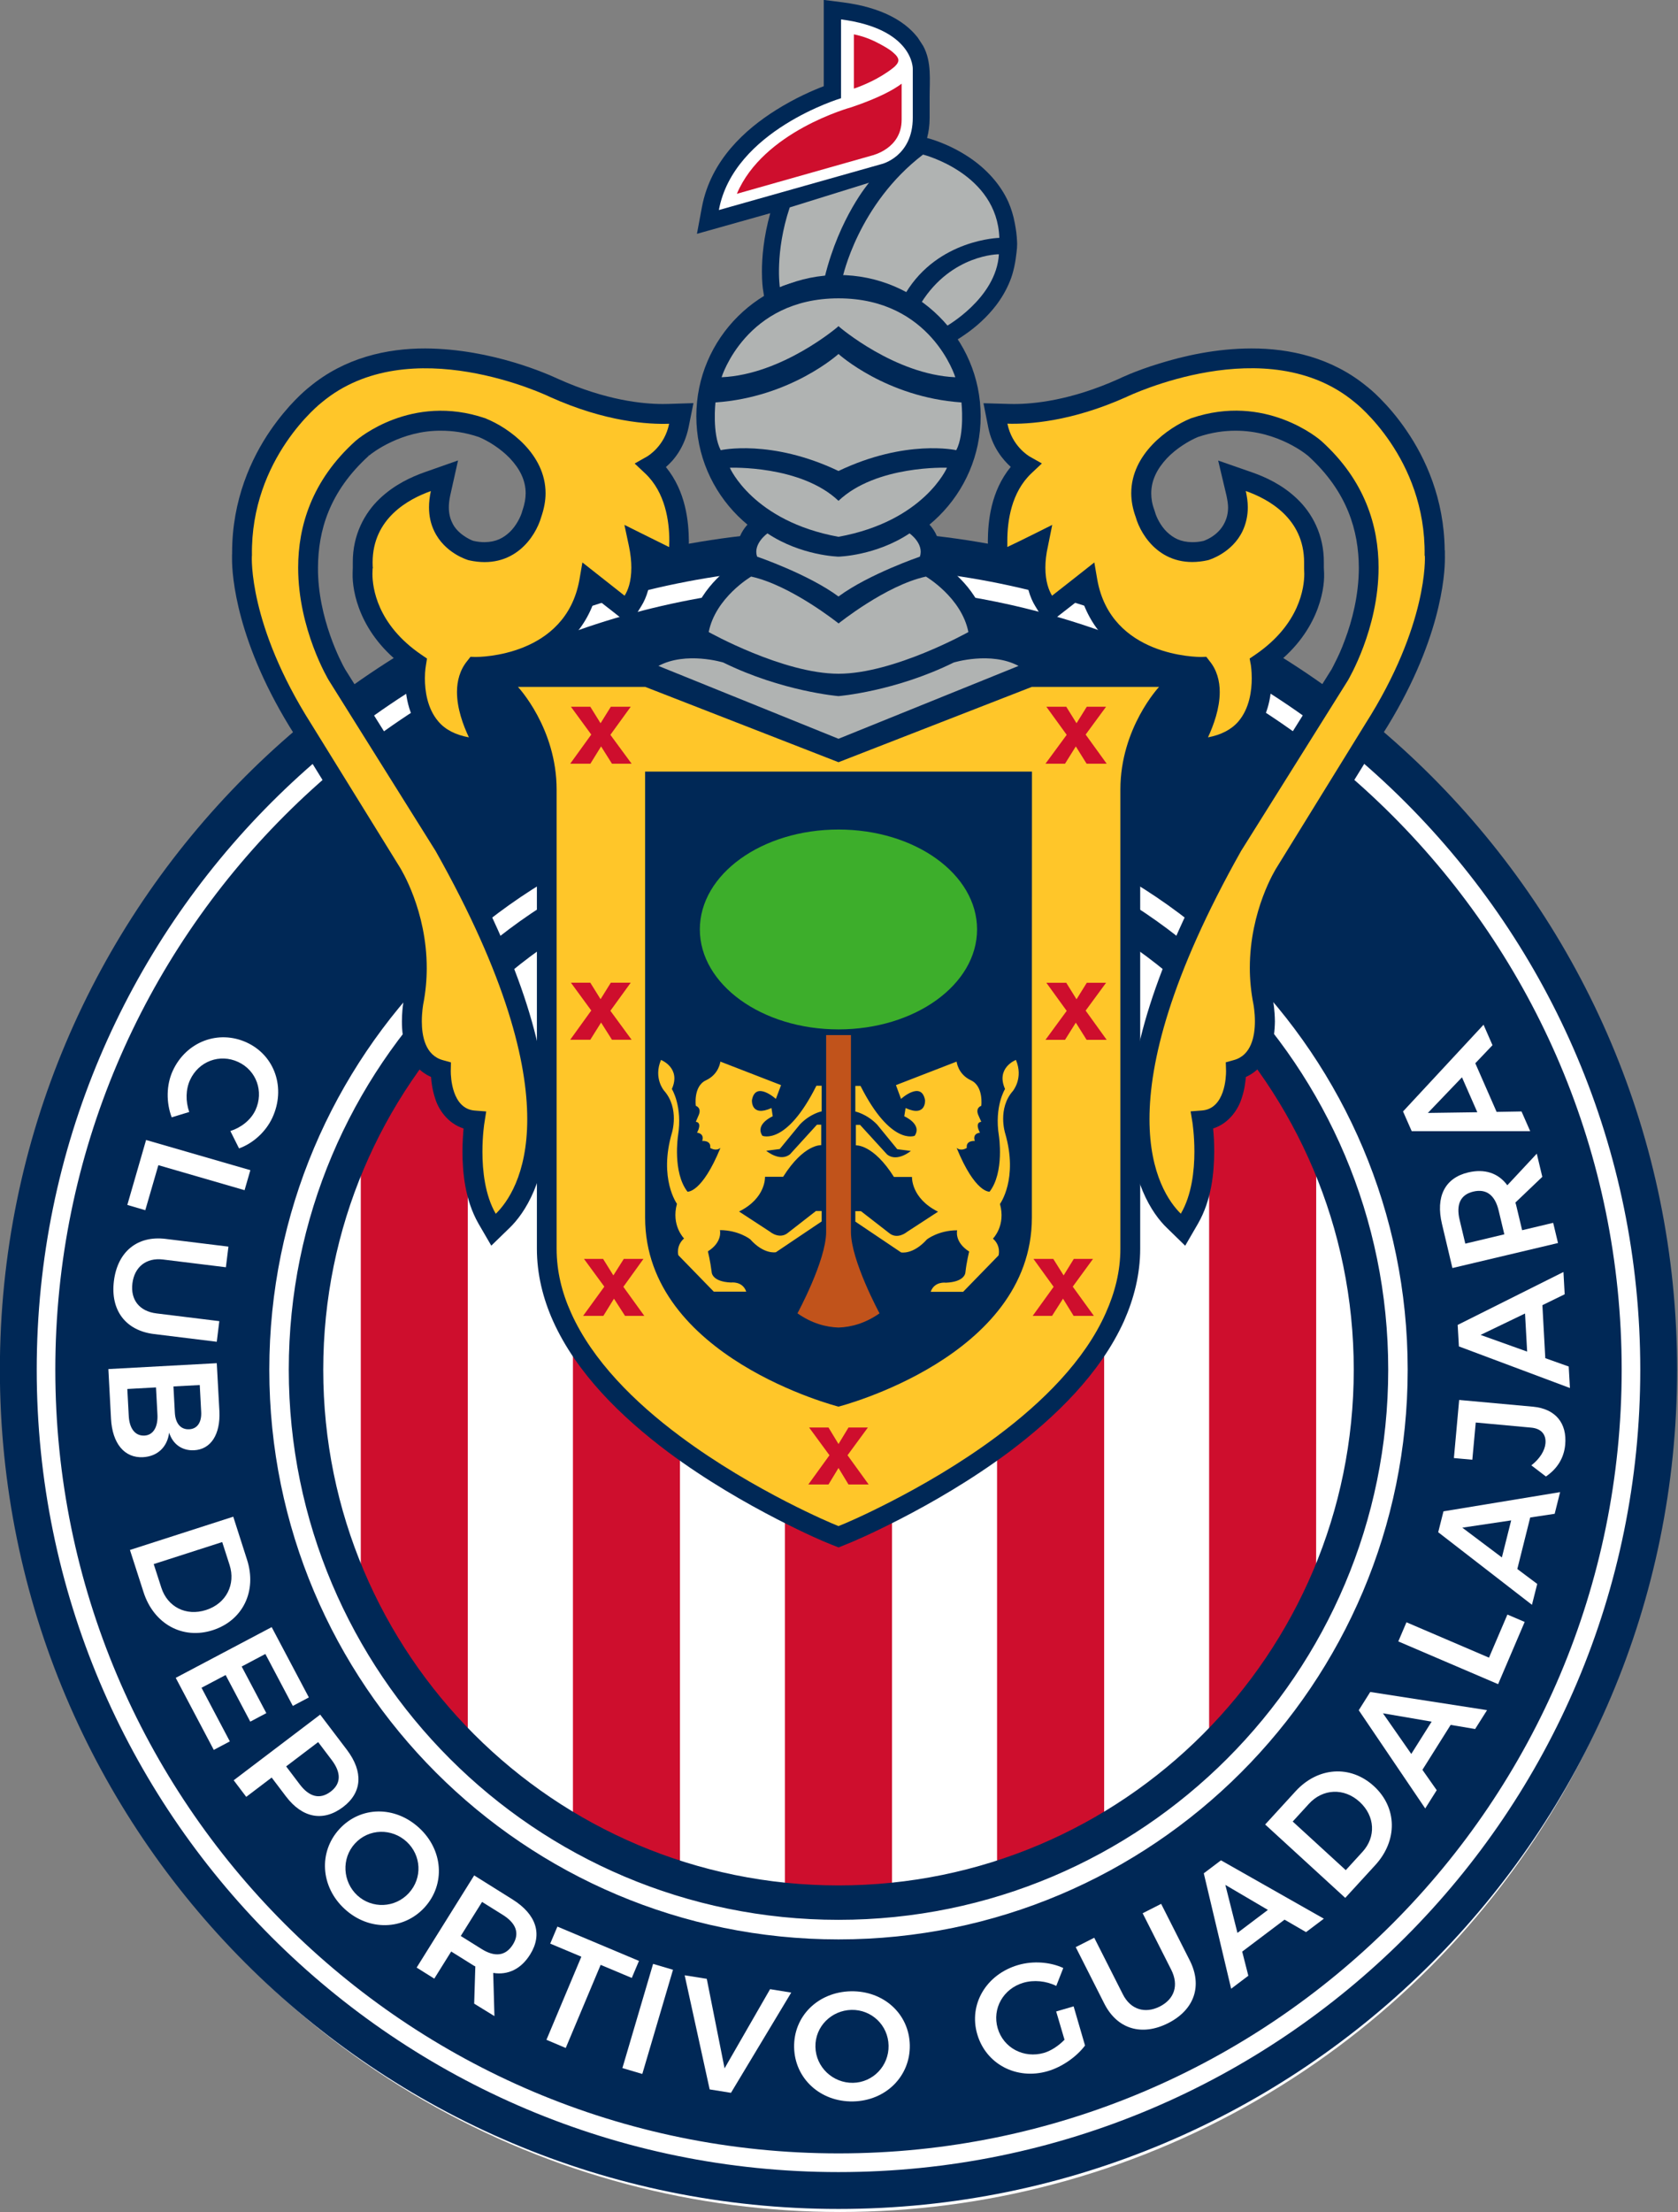
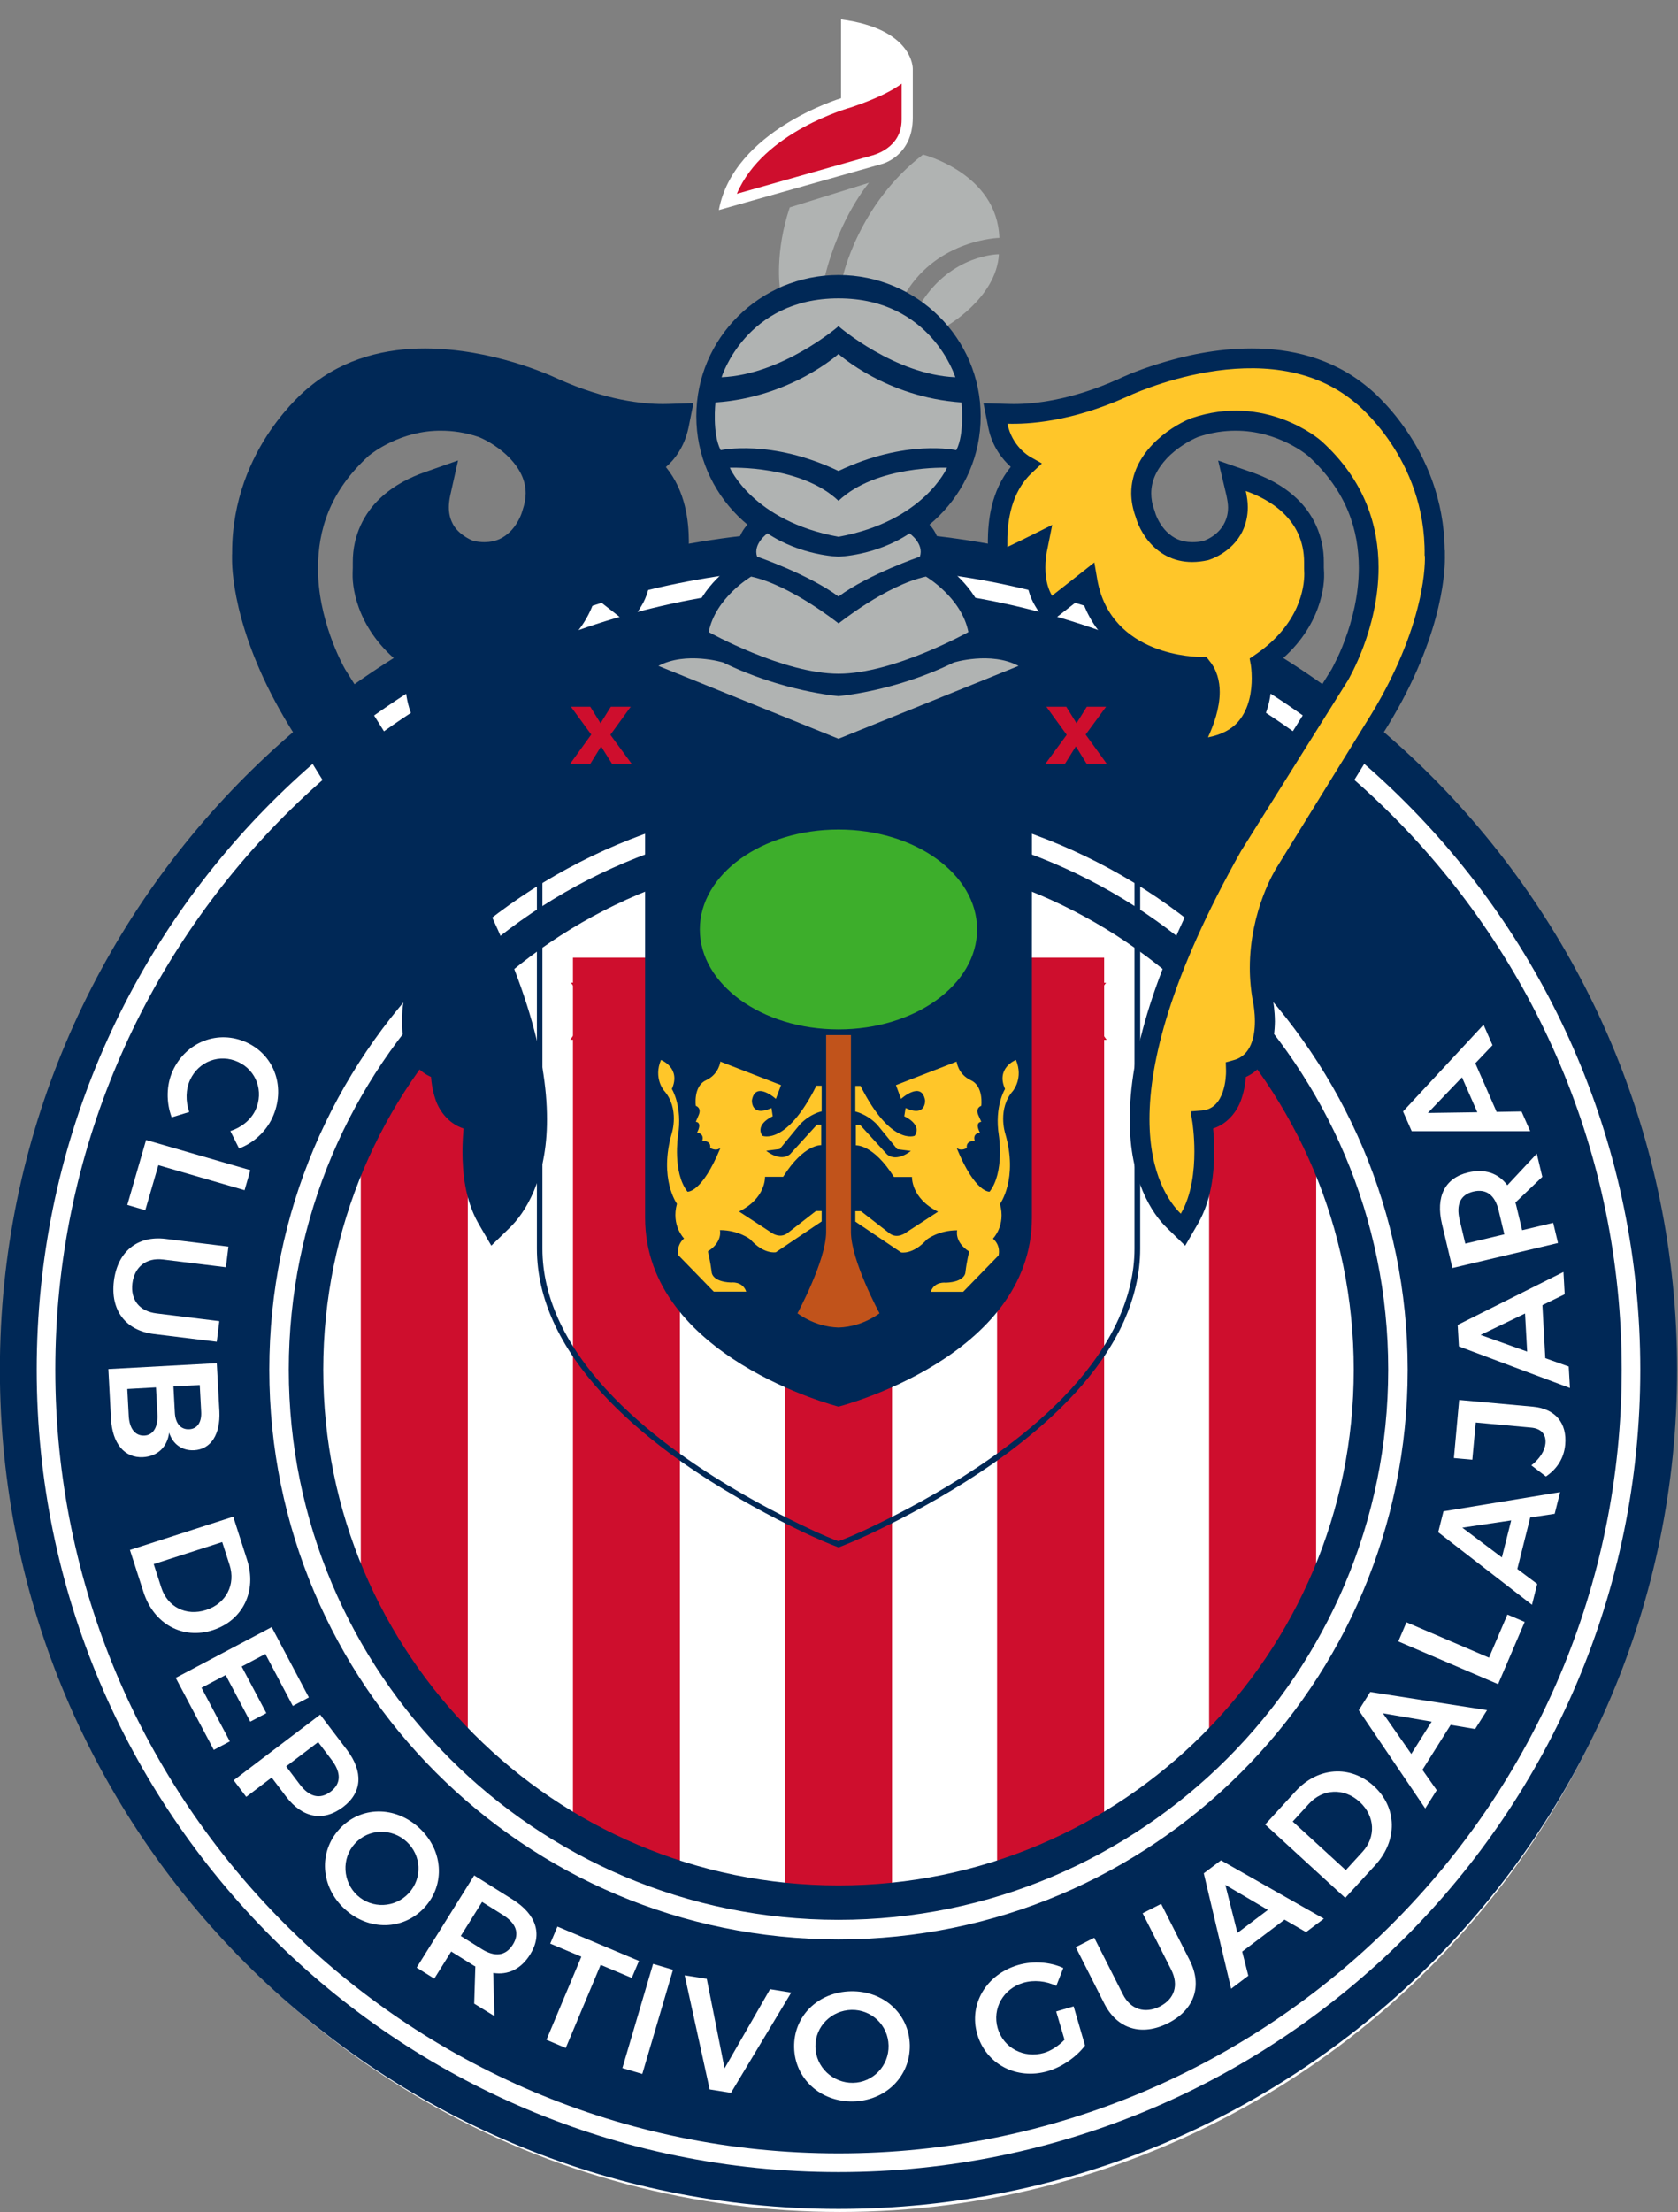
<svg xmlns="http://www.w3.org/2000/svg" xmlns:ns1="http://sodipodi.sourceforge.net/DTD/sodipodi-0.dtd" xmlns:ns2="http://www.inkscape.org/namespaces/inkscape" version="1.1" id="Layer_1" x="0px" y="0px" viewBox="0 0 189.798 250" xml:space="preserve" ns1:docname="21_Logo_Chivas.svg" ns2:version="1.3.2 (091e20e, 2023-11-25, custom)" width="189.798" height="250" ns2:export-filename="21_Logo_Chivas.png" ns2:export-xdpi="1658.88" ns2:export-ydpi="1658.88">
  <rect x="0" y="0" width="189.798" height="250" fill="#808080" stroke="none" />
  <defs id="defs58" />
  <ns1:namedview id="namedview58" pagecolor="#ffffff" bordercolor="#000000" borderopacity="0.25" ns2:showpageshadow="2" ns2:pageopacity="0.0" ns2:pagecheckerboard="0" ns2:deskcolor="#d1d1d1" ns2:zoom="1.9823373" ns2:cx="50.949957" ns2:cy="159.15556" ns2:window-width="1920" ns2:window-height="1009" ns2:window-x="1912" ns2:window-y="398" ns2:window-maximized="1" ns2:current-layer="g30" />
  <style type="text/css" id="style1">
	.st0{fill:#FFFFFF;}
	.st1{fill:#002856;}
	.st2{fill:#B0B3B2;}
	.st3{fill:#CE0E2D;}
	.st4{fill:#FFC629;}
	.st5{fill:#3DAE2B;}
	.st6{fill:#C1531B;}
</style>
  <g id="g58" transform="translate(-29.38,-19.52)">
    <g id="g33">
      <g id="g32">
        <g id="g31">
          <g id="g30">
            <circle style="fill:#ffffff;stroke:none;stroke-width:3.77" id="path58" cx="124.416" cy="175.236" r="94.284" />
            <g id="g29" transform="matrix(0.992,0,0,0.992,0.222,0.147)">
              <g id="g28">
                <g id="g27">
                  <g id="g26">
-                     <path class="st1" d="m 145.36,47.04 c -0.03,-0.73 -0.13,-1.44 -0.27,-2.14 -0.15,-0.82 -0.4,-1.62 -0.73,-2.38 -0.94,-2.06 -2.53,-3.75 -4.38,-5.01 -2.44,-1.65 -4.76,-2.23 -4.88,-2.26 0.18,-0.68 0.29,-1.43 0.29,-2.27 0,-0.77 0,-1.56 0,-2.34 0,-1.99 0.25,-4.06 -0.73,-5.87 l -0.59,-0.91 c -0.06,-0.08 -0.11,-0.16 -0.19,-0.24 -1.41,-1.71 -3.99,-3.25 -8.36,-3.82 l -2.2,-0.28 v 9.83 c -1.27,0.48 -3.28,1.36 -5.42,2.7 -3.48,2.18 -7.45,5.69 -8.47,11.06 l -0.57,3.06 8.36,-2.35 c -0.77,2.74 -0.95,5.08 -0.95,6.65 0,1.25 0.11,2 0.13,2.09 l 0.39,2.52 2.33,-1.05 c 0.48,-0.23 1.73,-0.56 2.72,-0.73 0.51,-0.1 0.98,-0.17 1.31,-0.22 0.18,-0.03 0.31,-0.04 0.4,-0.06 0.05,0 0.08,-0.01 0.1,-0.02 l 0.36,-0.03 1.25,0.15 c 1.84,0.2 3.53,0.6 4.77,0.96 0.61,0.18 1.08,0.34 1.42,0.46 0.31,0.1 0.37,0.15 0.52,0.19 0.02,0.01 0.03,0.01 0.05,0.02 l 0.34,0.14 0.91,0.71 0.07,0.05 c 0.11,0.09 0.38,0.31 0.73,0.63 0.49,0.45 1.12,1.06 1.64,1.7 l 1.02,1.27 1.51,-0.83 c 0,0 0.04,-0.07 0.07,-0.07 0.05,-0.03 0.11,-0.06 0.19,-0.1 0.27,-0.17 0.55,-0.34 0.81,-0.53 1.38,-0.93 2.63,-2.07 3.65,-3.39 0.64,-0.84 1.18,-1.76 1.58,-2.75 0.22,-0.52 0.37,-1.07 0.5,-1.64 0.06,-0.29 0.12,-0.59 0.16,-0.88 0.04,-0.26 0.07,-0.51 0.1,-0.77 0.04,-0.32 0.07,-0.63 0.07,-0.97 -0.01,-0.12 -0.01,-0.2 -0.01,-0.28 z" id="path3" />
                    <g id="g7">
                      <path class="st2" d="m 118.31,52.25 c 1.63,-0.74 5.13,-1.19 5.13,-1.19 1.68,-6.81 5.04,-10.71 5.04,-10.71 l -9.04,2.81 c -1.72,5.14 -1.13,9.09 -1.13,9.09 z" id="path4" />
                      <path class="st2" d="m 125.46,51.18 c 3.98,0.42 7.21,1.72 7.21,1.72 3.71,-6.12 10.67,-6.27 10.67,-6.27 -0.25,-7.36 -8.7,-9.49 -8.7,-9.49 -7.44,5.69 -9.18,14.04 -9.18,14.04 z" id="path5" />
                      <path class="st2" d="m 134.43,54.03 c 0,0 1.56,1.18 2.78,2.72 0,0 5.78,-3.2 6.08,-8.25 0.01,-0.01 -5.38,-0.01 -8.86,5.53 z" id="path6" />
                      <path class="st0" d="m 133.47,32.94 v -5.58 c 0,0 0.1,-4.54 -8.18,-5.62 v 8.98 c 0,0 -12.26,3.66 -13.93,12.74 l 18.56,-5.24 c -0.01,0.01 3.55,-0.85 3.55,-5.28 z" id="path7" />
                    </g>
                    <g id="g9">
                      <path class="st1" d="m 138.72,66.82 c 0,7.58 -6.14,13.72 -13.72,13.72 -7.58,0 -13.72,-6.14 -13.72,-13.72 0,-7.58 6.15,-13.73 13.72,-13.73 7.58,0 13.72,6.15 13.72,13.73 z" id="path8" />
                      <path class="st1" d="m 108.79,66.95 c 0,-8.89 7.25,-16.08 16.21,-16.09 v 0 c 8.95,0.01 16.21,7.2 16.21,16.09 v 0 c 0,8.88 -7.27,16.08 -16.21,16.08 v 0 c -8.96,0 -16.21,-7.2 -16.21,-16.08 z m 4.57,0 c 0.01,6.36 5.21,11.52 11.64,11.54 v 0 c 6.43,-0.01 11.62,-5.17 11.63,-11.54 v 0 C 136.61,60.57 131.43,55.42 125,55.41 v 0 c -6.43,0.02 -11.63,5.17 -11.64,11.54 z" id="path9" />
                    </g>
                    <path class="st3" d="m 70.55,150.2 -0.02,0.04 v 50.64 h 0.19 l -0.18,0.08 c 2.96,6.34 6.98,12.09 11.86,16.99 l 0.33,0.33 v -85.41 l -0.33,0.34 c -4.87,4.91 -8.9,10.64 -11.85,16.99 z m 24.17,77.26 0.09,0.06 c 3.72,2.17 7.68,3.95 11.86,5.29 l 0.25,0.08 V 128.64 h -12.2 z m 24.17,7.89 0.18,0.02 c 1.96,0.19 3.92,0.3 5.93,0.3 2,0 3.98,-0.11 5.93,-0.3 l 0.17,-0.02 V 128.64 h -12.21 z m 24.19,-2.46 0.25,-0.08 c 4.17,-1.34 8.13,-3.12 11.86,-5.29 l 0.1,-0.06 v -98.82 h -12.21 z m 36.38,-82.69 c -2.96,-6.35 -7,-12.08 -11.87,-16.98 l -0.33,-0.33 v 85.39 l 0.33,-0.32 c 4.86,-4.9 8.9,-10.65 11.87,-16.99 l 0.01,-50.72 z" id="path10" />
                    <g id="g12">
-                       <path class="st1" d="m 146.67,95.84 -0.34,0.14 -21.33,8.31 -21.68,-8.45 H 83.95 l 3.08,3.28 c 0,0 0.03,0.02 0.12,0.14 0.7,0.81 3.78,4.83 3.76,10.23 v 52.31 c 0,2.86 0.7,5.58 1.82,8.11 2.66,5.91 7.71,10.84 13.01,14.8 4.34,3.23 8.84,5.81 12.41,7.63 3.29,1.69 5.3,2.54 6.14,2.87 l 0.7,0.27 0.71,-0.27 c 0.82,-0.33 2.83,-1.18 6.12,-2.87 3.57,-1.83 8.07,-4.4 12.41,-7.63 5.3,-3.96 10.35,-8.88 13.02,-14.8 1.12,-2.52 1.81,-5.24 1.81,-8.11 v -52.31 c 0,-3.1 0.98,-5.72 1.98,-7.56 0.49,-0.92 1,-1.65 1.36,-2.13 0.18,-0.24 0.32,-0.42 0.42,-0.53 0.1,-0.11 0.14,-0.14 0.14,-0.14 l 3.07,-3.28 h -19.36 z" id="path11" />
                      <path class="st1" d="m 124.88,195.78 -0.71,-0.28 c -0.85,-0.33 -2.86,-1.19 -6.16,-2.88 v 0 c -3.57,-1.84 -8.1,-4.42 -12.45,-7.66 v 0 c -5.32,-3.99 -10.41,-8.94 -13.11,-14.93 v 0 c -1.14,-2.55 -1.84,-5.32 -1.84,-8.24 v 0 -52.29 c 0,-0.05 0,-0.08 0,-0.09 v 0 c 0.01,-5.24 -3.01,-9.18 -3.69,-9.96 v 0 c -0.1,-0.11 -0.11,-0.12 -0.12,-0.13 v 0 l -3.58,-3.81 h 20.17 l 21.61,8.42 21.22,-8.27 0.35,-0.13 0.05,-0.02 h 20.18 l -3.6,3.82 c 0,0 0,0 -0.11,0.12 v 0 c -0.09,0.11 -0.24,0.29 -0.41,0.52 v 0 c -0.36,0.48 -0.85,1.19 -1.34,2.09 v 0 c -0.96,1.8 -1.93,4.34 -1.95,7.35 v 0 l 0.01,0.02 v 52.36 c 0,2.92 -0.71,5.68 -1.84,8.24 v 0 c -2.71,5.99 -7.81,10.94 -13.12,14.93 v 0 c -4.36,3.24 -8.87,5.82 -12.45,7.66 v 0 c -3.3,1.69 -5.32,2.55 -6.16,2.88 v 0 l -0.82,0.33 z M 87.26,98.89 c 0.01,0.01 0.04,0.04 0.13,0.15 v 0 c 0.73,0.85 3.84,4.88 3.85,10.38 v 0 c 0,0.03 0,0.03 0,0.06 v 0 52.31 c 0,2.82 0.68,5.48 1.79,7.97 v 0 c 2.63,5.84 7.64,10.74 12.91,14.68 v 0 c 4.31,3.22 8.81,5.78 12.37,7.61 v 0 c 3.29,1.68 5.29,2.54 6.09,2.85 v 0 l 0.59,0.22 0.59,-0.22 c 0.82,-0.31 2.82,-1.17 6.1,-2.85 v 0 c 3.57,-1.83 8.04,-4.39 12.36,-7.61 v 0 c 5.28,-3.94 10.28,-8.83 12.91,-14.68 v 0 c 1.11,-2.49 1.8,-5.15 1.8,-7.97 v 0 -52.31 0 c 0,-0.01 0,-0.01 0,-0.01 v 0 c 0,-3.15 0.99,-5.82 2.01,-7.71 v 0 c 0.51,-0.93 1.02,-1.67 1.39,-2.16 v 0 c 0.18,-0.25 0.34,-0.44 0.44,-0.56 v 0 c 0.09,-0.11 0.14,-0.15 0.14,-0.15 v 0 l 2.56,-2.72 h -18.56 l -0.28,0.11 -21.46,8.36 -21.73,-8.46 H 84.71 Z m 59.41,-2.72 v -0.32 z" id="path12" />
                    </g>
                    <path class="st1" d="m 125,112.9 c -34.62,0 -62.68,28.06 -62.68,62.68 0,34.61 28.07,62.68 62.68,62.68 34.61,0 62.68,-28.07 62.68,-62.68 C 187.69,140.97 159.61,112.9 125,112.9 Z m 0,121.44 c -32.45,0 -58.75,-26.31 -58.75,-58.75 0,-32.44 26.3,-58.75 58.75,-58.75 32.44,0 58.75,26.31 58.75,58.75 0,32.44 -26.31,58.75 -58.75,58.75 z m 0,-154.38 c -52.81,0 -95.62,42.81 -95.62,95.63 0,52.8 42.82,95.61 95.62,95.61 52.81,0 95.62,-42.81 95.62,-95.61 0,-52.82 -42.81,-95.63 -95.62,-95.63 z M 125,267 c -50.49,0 -91.42,-40.93 -91.42,-91.42 0,-50.49 40.93,-91.42 91.42,-91.42 50.49,0 91.42,40.93 91.42,91.42 0,50.5 -40.93,91.42 -91.42,91.42 z m 0,-180.72 c -49.32,0 -89.3,39.99 -89.3,89.3 0,49.31 39.98,89.29 89.3,89.29 49.31,0 89.3,-39.97 89.3,-89.29 0,-49.32 -39.99,-89.3 -89.3,-89.3 z m 0,154.21 c -35.85,0 -64.9,-29.05 -64.9,-64.9 0,-35.85 29.05,-64.91 64.9,-64.91 35.84,0 64.9,29.06 64.9,64.91 0,35.85 -29.06,64.9 -64.9,64.9 z" id="path13" />
                    <path class="st1" d="m 147.05,158.25 c 0,15.94 -22.05,21.54 -22.05,21.54 0,0 -22.05,-5.6 -22.05,-21.54 0,-2.41 0,-50.81 0,-50.81 h 44.11 c -0.01,0 -0.01,48.39 -0.01,50.81 z" id="path14" />
                    <path class="st4" d="m 145.23,140.29 c 0,0 -2.32,0.89 -1.24,3.31 0,0 -1.24,1.97 -0.7,5.33 0,0 0.65,4.15 -1.06,6.37 0,0 -1.64,0.2 -3.76,-4.99 0.54,0.44 1.16,0 1.16,0 -0.12,-0.88 0.91,-0.79 0.91,-0.79 -0.29,-0.9 0.59,-0.94 0.59,-0.94 -0.65,-1.24 0.15,-1.24 0.15,-1.24 l -0.35,-0.79 c -0.34,-0.83 0.35,-1.03 0.35,-1.03 0,0 0.29,-2.23 -1.18,-2.91 -1.5,-0.7 -1.63,-2.13 -1.63,-2.13 l -6.92,2.68 0.58,1.57 c 0,0 2.33,-2.12 2.74,0.15 0,0 0.14,1.97 -2.22,0.89 l -0.15,0.94 c 0,0 2.07,0.89 1.19,2.22 0,0 -2.71,1.18 -6.18,-5.68 h -0.59 v 2.92 c 0,0 1.28,0.25 2.48,1.48 l 2.3,2.81 1.55,0.2 c 0,0 -1.58,1.33 -2.72,0.39 l -3.07,-3.36 h -0.48 v 2.33 c 0,0 1.97,-0.16 4.34,3.6 h 2.06 c 0,0 -0.13,2.42 2.97,3.96 l -3.55,2.31 c 0,0 -1.1,0.94 -2.07,0.09 l -3.17,-2.46 h -0.64 v 1.19 l 5.22,3.51 c 0,0 1.35,0.29 2.94,-1.48 0,0 1.32,-1.04 3.45,-1.04 0,0 -0.35,1.33 1.37,2.42 0,0 -0.29,1.14 -0.43,2.37 0,0 0,1.09 -2.23,1.18 0,0 -1.3,-0.19 -1.73,1.04 h 3.7 l 4.04,-4.15 c 0,0 0.31,-1.08 -0.64,-1.91 0,0 1.49,-1.48 0.8,-3.95 0,0 2.11,-2.86 0.59,-8.06 0,0 -0.9,-2.81 0.9,-4.83 -0.01,-0.01 1.21,-1.44 0.33,-3.52 z m -28.91,8.64 c -0.88,-1.33 1.18,-2.22 1.18,-2.22 l -0.14,-0.94 c -2.37,1.07 -2.23,-0.89 -2.23,-0.89 0.4,-2.26 2.73,-0.15 2.73,-0.15 l 0.59,-1.57 -6.92,-2.68 c 0,0 -0.14,1.43 -1.64,2.13 -1.47,0.68 -1.16,2.91 -1.16,2.91 0,0 0.68,0.2 0.34,1.03 l -0.34,0.79 c 0,0 0.79,0 0.14,1.24 0,0 0.87,0.04 0.59,0.94 0,0 1.04,-0.1 0.91,0.79 0,0 0.63,0.44 1.17,0 -2.13,5.19 -3.76,4.99 -3.76,4.99 -1.72,-2.21 -1.08,-6.37 -1.08,-6.37 0.54,-3.36 -0.7,-5.33 -0.7,-5.33 1.08,-2.41 -1.24,-3.31 -1.24,-3.31 -0.88,2.08 0.35,3.5 0.35,3.5 1.79,2.02 0.89,4.83 0.89,4.83 -1.51,5.2 0.58,8.06 0.58,8.06 -0.68,2.47 0.81,3.95 0.81,3.95 -0.95,0.84 -0.65,1.91 -0.65,1.91 l 4.04,4.15 h 3.7 c -0.42,-1.23 -1.73,-1.04 -1.73,-1.04 -2.21,-0.09 -2.21,-1.18 -2.21,-1.18 -0.15,-1.23 -0.43,-2.37 -0.43,-2.37 1.72,-1.09 1.37,-2.42 1.37,-2.42 2.13,0 3.45,1.04 3.45,1.04 1.58,1.77 2.93,1.48 2.93,1.48 l 5.22,-3.51 v -1.19 h -0.65 l -3.16,2.46 c -0.98,0.84 -2.07,-0.09 -2.07,-0.09 l -3.54,-2.31 c 3.1,-1.53 2.96,-3.96 2.96,-3.96 h 2.07 c 2.37,-3.76 4.34,-3.6 4.34,-3.6 v -2.33 h -0.49 l -3.06,3.36 c -1.14,0.94 -2.72,-0.39 -2.72,-0.39 l 1.54,-0.2 2.31,-2.81 c 1.19,-1.24 2.47,-1.48 2.47,-1.48 v -2.92 h -0.6 c -3.44,6.88 -6.16,5.7 -6.16,5.7 z" id="path15" />
                    <path class="st3" d="M 125,170.78" id="path16" />
                    <path class="st5" d="m 125,114.04 c -8.73,0 -15.81,5.09 -15.81,11.38 0,6.27 7.08,11.39 15.81,11.39 8.74,0 15.8,-5.11 15.8,-11.39 0,-6.29 -7.06,-11.38 -15.8,-11.38 z" id="path17" />
                    <path class="st1" d="m 99.14,95.69 4.26,-2.28 c 1.47,-0.78 2.99,-1.06 4.34,-1.12 v 0 l 0.23,-1.19 c 0.99,-4.43 4.42,-6.84 5.55,-7.58 v 0 c -0.11,-0.39 -0.17,-0.77 -0.17,-1.13 v 0 c 0.22,-2.86 2.15,-3.75 2.24,-3.95 v 0 l 1.27,-0.88 1.29,0.85 c 2.41,1.62 5.19,2.12 6.36,2.24 v 0 c 0.24,0.03 0.39,0.04 0.47,0.04 v 0 c 0.05,0 0.2,0 0.51,-0.04 v 0 c 0.38,-0.04 0.95,-0.12 1.63,-0.27 v 0 c 1.35,-0.3 3.12,-0.89 4.72,-1.97 v 0 l 1.29,-0.85 1.27,0.88 c 0.09,0.19 2.03,1.09 2.24,3.95 v 0 c 0,0.35 -0.04,0.73 -0.15,1.13 v 0 c 1.13,0.74 4.55,3.15 5.55,7.58 v 0 l -2.22,0.44 2.22,-0.44 0.24,1.19 c 1.34,0.06 2.86,0.34 4.34,1.12 v 0 l 4.26,2.28 -25.88,10.45 z m 25.86,5.58 0.51,-0.21 c -0.2,0.02 -0.31,0.03 -0.33,0.03 v 0 l -0.19,0.01 -0.18,-0.01 c -0.02,0 -0.13,-0.02 -0.31,-0.03 v 0 z m 12.02,-10.83 c -0.68,-1.18 -1.75,-2.2 -2.47,-2.76 v 0 c -2.62,0.83 -5.86,2.94 -7.3,4.01 v 0 c -0.54,0.4 -0.83,0.64 -0.83,0.64 v 0 l -1.42,1.13 -1.41,-1.13 c 0,0 -0.3,-0.24 -0.85,-0.64 v 0 c -0.54,-0.4 -1.32,-0.95 -2.23,-1.52 v 0 c -1.51,-0.95 -3.42,-1.97 -5.06,-2.5 v 0 c -0.28,0.22 -0.63,0.51 -0.97,0.85 v 0 c -0.56,0.53 -1.1,1.19 -1.5,1.92 v 0 c 0.83,0.41 1.89,0.9 3.1,1.39 v 0 c 2.76,1.14 6.31,2.22 8.92,2.2 v 0 c 3.76,0.05 9.32,-2.26 12.02,-3.59 z M 125,82.95 l 0.05,-2.26 z" id="path18" />
                    <path class="st2" d="m 125,56.68 0.1,0.1 c 0,0 6.33,5.43 13.22,5.73 0,0 -2.75,-8.99 -13.32,-8.99 -10.57,0 -13.33,8.99 -13.33,8.99 6.9,-0.3 13.23,-5.73 13.23,-5.73 z m 0,16.51 c 7.69,-3.67 13.43,-2.37 13.43,-2.37 0.98,-1.88 0.59,-5.44 0.59,-5.44 -8.6,-0.59 -14.02,-5.52 -14.02,-5.52 0,0 -5.43,4.93 -14.03,5.52 0,0 -0.39,3.56 0.6,5.44 0,0 5.73,-1.3 13.43,2.37 z m 12.37,-0.37 c 0,0 -8.06,-0.32 -12.37,3.77 -4.31,-4.09 -12.39,-3.77 -12.39,-3.77 0,0 2.63,6.09 12.39,7.87 9.75,-1.78 12.37,-7.87 12.37,-7.87 z M 125,82.95 c 0,0 -4.25,-0.09 -8.1,-2.65 0,0 -1.68,1.18 -1.18,2.65 0,0 5.83,1.99 9.28,4.54 3.45,-2.55 9.28,-4.54 9.28,-4.54 0.5,-1.48 -1.18,-2.65 -1.18,-2.65 -3.85,2.56 -8.1,2.65 -8.1,2.65 z m 14.81,8.59 c -0.78,-3.94 -4.84,-6.32 -4.84,-6.32 -4.54,0.98 -9.96,5.34 -9.96,5.34 0,0 -5.43,-4.35 -9.97,-5.34 0,0 -4.06,2.38 -4.84,6.32 0,0 8.49,4.75 14.81,4.75 6.31,0 14.8,-4.75 14.8,-4.75 z m -1.67,3.47 c -6.71,3.31 -13.14,3.83 -13.14,3.83 0,0 -6.43,-0.53 -13.14,-3.83 0,0 -4.23,-1.3 -7.39,0.39 l 20.53,8.3 20.53,-8.3 c -3.16,-1.69 -7.39,-0.39 -7.39,-0.39 z" id="path19" />
                    <path class="st6" d="m 126.42,159.89 v -22.43 h -2.83 v 22.43 c 0,3.25 -3.27,9.27 -3.27,9.27 1.64,1.15 3.25,1.57 4.68,1.62 1.43,-0.05 3.04,-0.47 4.68,-1.62 0,0.01 -3.26,-6.02 -3.26,-9.27 z" id="path20" />
-                     <path class="st4" d="M 147.04,97.79 125,106.37 102.97,97.79 H 88.45 c 0,0 4.41,4.68 4.41,11.7 v 52.31 c 0,2.56 0.6,4.99 1.65,7.31 2.44,5.44 7.25,10.2 12.41,14.04 4.22,3.15 8.64,5.67 12.13,7.47 3.25,1.66 5.22,2.49 5.95,2.78 0.74,-0.29 2.71,-1.12 5.95,-2.78 3.5,-1.8 7.92,-4.32 12.14,-7.47 5.15,-3.84 9.98,-8.6 12.39,-14.04 1.04,-2.32 1.66,-4.75 1.66,-7.31 v -52.31 c 0,-7.02 4.41,-11.7 4.41,-11.7 z m 0.01,60.46 c 0,15.94 -22.05,21.54 -22.05,21.54 0,0 -22.05,-5.6 -22.05,-21.54 0,-2.41 0,-50.81 0,-50.81 h 44.11 c -0.01,0 -0.01,48.39 -0.01,50.81 z" id="path21" />
                    <path class="st3" d="m 155.51,131.5 h -2.2 l -1.17,1.88 -1.17,-1.88 h -2.27 l 2.32,3.2 -2.42,3.3 h 2.23 l 1.23,-1.96 1.23,1.96 h 2.29 l -2.4,-3.33 z m -27.16,50.67 h -2.21 l -1.14,1.88 -1.14,-1.88 h -2.21 l 2.32,3.16 -2.41,3.33 h 2.3 l 1.14,-1.88 1.14,1.88 h 2.3 l -2.41,-3.33 z m 22.48,-75.63 1.23,-1.97 1.23,1.97 h 2.29 l -2.4,-3.32 2.33,-3.17 h -2.2 l -1.17,1.88 -1.17,-1.88 h -2.27 l 2.32,3.2 -2.42,3.29 z m 3.19,56.42 h -2.19 l -1.16,1.88 -1.18,-1.88 h -2.26 l 2.3,3.18 -2.39,3.31 h 2.21 l 1.25,-1.96 1.21,1.96 h 2.31 l -2.41,-3.33 z m -57.31,-56.42 1.22,-1.97 1.24,1.97 h 2.24 l -2.42,-3.29 2.32,-3.2 h -2.27 l -1.17,1.88 -1.17,-1.88 h -2.21 l 2.32,3.17 -2.4,3.32 z m 6.05,56.42 h -2.24 l -1.19,1.88 -1.17,-1.88 h -2.18 l 2.32,3.16 -2.42,3.33 h 2.31 l 1.21,-1.96 1.26,1.96 h 2.2 l -2.39,-3.31 z m -4.83,-26.93 1.24,1.96 h 2.24 l -2.42,-3.3 2.32,-3.2 h -2.27 l -1.17,1.88 -1.17,-1.88 h -2.21 l 2.32,3.17 -2.4,3.33 h 2.29 z" id="path22" />
                    <path class="st1" d="m 194.14,82.86 v -0.6 l -0.02,-0.05 c -0.06,-5.88 -2.21,-10.5 -4.35,-13.62 -1.08,-1.59 -2.16,-2.8 -3,-3.65 -0.41,-0.42 -0.77,-0.75 -1.03,-0.97 -0.13,-0.11 -0.23,-0.2 -0.31,-0.26 -0.09,-0.08 -0.08,-0.08 -0.15,-0.12 -4.03,-3.33 -8.84,-4.37 -13.19,-4.36 -4.04,0 -7.76,0.86 -10.52,1.72 -1.39,0.42 -2.52,0.85 -3.33,1.18 -0.4,0.18 -0.73,0.31 -0.95,0.41 -0.2,0.1 -0.27,0.12 -0.38,0.18 -5.45,2.44 -9.65,2.84 -11.91,2.84 -0.22,0 -0.44,-0.01 -0.63,-0.01 l -2.84,-0.08 0.55,2.78 c 0.45,2.23 1.69,3.69 2.56,4.47 -2.29,2.8 -2.59,6.22 -2.61,8.43 l 0.01,0.72 0.02,3.6 3.23,-1.58 c 0.28,-0.14 0.66,-0.33 1.08,-0.54 -0.03,0.3 -0.03,0.58 -0.03,0.85 -0.01,1.97 0.51,3.44 1.09,4.38 l 1.32,2.15 1.99,-1.55 c 0.42,-0.32 1.17,-0.91 1.96,-1.54 1.33,4.22 4.53,6.63 7.33,7.71 2.47,0.99 4.74,1.21 5.78,1.26 0.27,0.49 0.4,1.05 0.4,1.75 0.02,1.31 -0.54,2.99 -1.12,4.22 l -1.85,3.97 4.3,-0.8 c 1.83,-0.33 3.57,-1.13 4.79,-2.59 1.83,-2.18 2.04,-4.72 2.05,-6.35 0,-0.47 -0.02,-0.88 -0.04,-1.2 5.31,-3.86 6.09,-8.78 6.03,-10.71 v -0.07 l -0.03,-0.63 v -0.07 -0.04 -0.46 c 0.03,-3.17 -1.36,-5.67 -3.05,-7.27 -1.69,-1.62 -3.64,-2.49 -5.12,-3.01 l -3.88,-1.35 0.95,4 c 0.11,0.52 0.18,0.98 0.18,1.33 0,0.67 -0.14,1.22 -0.38,1.72 -0.36,0.77 -0.95,1.31 -1.52,1.67 -0.29,0.18 -0.55,0.3 -0.74,0.38 -0.09,0.04 -0.17,0.06 -0.2,0.07 -0.01,0 -0.02,0 -0.02,0 -0.43,0.1 -0.84,0.13 -1.22,0.13 -1.33,-0.01 -2.16,-0.47 -2.9,-1.17 -0.71,-0.69 -1.2,-1.68 -1.36,-2.29 l -0.03,-0.08 -0.02,-0.08 c -0.28,-0.73 -0.37,-1.36 -0.37,-1.95 0,-1.5 0.69,-2.81 1.78,-3.98 1.07,-1.13 2.51,-2 3.54,-2.43 v 0 c 1.56,-0.53 2.99,-0.72 4.31,-0.72 2.43,0 4.47,0.69 5.95,1.42 0.73,0.36 1.33,0.73 1.71,1 0.39,0.27 0.58,0.45 0.59,0.44 4.51,4.1 5.77,8.57 5.79,12.75 0,3.14 -0.78,6.09 -1.59,8.23 -0.39,1.08 -0.8,1.95 -1.11,2.55 -0.14,0.3 -0.27,0.53 -0.35,0.69 -0.04,0.08 -0.08,0.14 -0.09,0.17 -0.02,0.02 -0.02,0.02 -0.02,0.02 l -12.18,19.45 -0.03,0.06 c -8.23,14.6 -10.75,24.66 -10.75,31.67 -0.03,6.92 2.56,10.78 4.24,12.38 l 2.08,2.03 1.45,-2.5 c 1.58,-2.74 1.84,-5.84 1.86,-8.21 0,-1.03 -0.05,-1.92 -0.12,-2.56 0,-0.03 -0.01,-0.06 -0.01,-0.09 1.84,-0.58 2.88,-2.23 3.24,-3.39 0.34,-0.97 0.44,-1.86 0.5,-2.48 1.33,-0.59 2.25,-1.75 2.67,-2.82 0.53,-1.27 0.62,-2.49 0.64,-3.5 -0.01,-0.65 -0.05,-1.2 -0.1,-1.6 -0.02,-0.21 -0.05,-0.38 -0.07,-0.5 v -0.03 l -0.04,-0.22 c -0.26,-1.29 -0.36,-2.56 -0.36,-3.73 0,-2.95 0.65,-5.5 1.34,-7.34 0.35,-0.92 0.69,-1.65 0.95,-2.15 0.14,-0.26 0.25,-0.45 0.32,-0.58 0.04,-0.07 0.06,-0.12 0.08,-0.14 v -0.01 l 0.03,-0.05 10.1,-16.34 c 6.7,-10.51 7.14,-18.25 7.13,-20.07 0.01,-0.09 0,-0.17 0,-0.22 0,-0.02 0,-0.05 0,-0.07 z m -86.24,-14.61 0.56,-2.79 -2.85,0.09 c -0.19,0.01 -0.4,0.01 -0.63,0.01 -2.26,0 -6.47,-0.4 -11.95,-2.86 v 0 c -0.95,-0.44 -7.47,-3.43 -15.14,-3.47 -4.36,-0.01 -9.19,1.04 -13.22,4.39 -0.52,0.41 -2.43,2.02 -4.46,4.97 -2.17,3.17 -4.35,7.89 -4.35,13.88 0,0.05 0,0.11 0,0.2 l -0.01,0.02 v 0.19 0.02 c 0,0.07 0,0.16 0,0.28 -0.01,1.84 0.45,9.57 7.14,20.07 l 10.05,16.26 1.93,-1.19 -1.92,1.2 c 0.03,0.04 2.75,4.42 2.73,10.3 0,1.18 -0.11,2.44 -0.37,3.72 l -0.04,0.22 v 0.07 c -0.05,0.34 -0.15,1.12 -0.15,2.07 0,1 0.1,2.24 0.62,3.51 0.41,1.07 1.35,2.22 2.7,2.82 0.04,0.63 0.16,1.51 0.48,2.48 0.35,1.16 1.39,2.81 3.23,3.39 -0.06,0.65 -0.12,1.54 -0.13,2.65 0.02,2.36 0.27,5.45 1.83,8.19 l 1.46,2.51 2.08,-2.02 c 1.69,-1.62 4.29,-5.47 4.27,-12.4 0,-7.01 -2.51,-17.07 -10.75,-31.67 L 80.99,115.31 68.75,95.79 v 0 c -0.4,-0.68 -3.14,-5.82 -3.1,-11.58 0.02,-4.19 1.27,-8.65 5.79,-12.75 l -0.04,-0.12 0.07,0.1 c 0.37,-0.33 3.69,-2.88 8.21,-2.84 1.31,0 2.75,0.19 4.31,0.72 1.03,0.42 2.47,1.3 3.55,2.43 1.1,1.17 1.79,2.48 1.79,3.98 0,0.57 -0.11,1.22 -0.37,1.98 l -0.03,0.05 v 0.05 c -0.18,0.63 -0.68,1.62 -1.39,2.31 -0.74,0.7 -1.58,1.17 -2.91,1.18 -0.37,0 -0.79,-0.04 -1.27,-0.15 -0.37,-0.12 -1.87,-0.83 -2.42,-2.1 -0.24,-0.49 -0.37,-1.06 -0.37,-1.73 0,-0.39 0.05,-0.84 0.16,-1.35 l 0.89,-3.98 -3.84,1.35 c -1.46,0.52 -3.4,1.39 -5.1,3.01 -1.69,1.6 -3.08,4.1 -3.06,7.25 v 0.6 l -0.02,0.61 v 0.04 0.04 c -0.05,1.93 0.73,6.86 6.05,10.71 -0.04,0.32 -0.06,0.72 -0.06,1.2 0.01,1.64 0.23,4.17 2.05,6.36 1.22,1.45 2.97,2.26 4.8,2.59 l 4.33,0.78 -1.88,-3.97 c -0.59,-1.22 -1.15,-2.89 -1.14,-4.2 0,-0.69 0.13,-1.27 0.4,-1.75 1.03,-0.05 3.3,-0.25 5.79,-1.26 2.79,-1.08 6.01,-3.49 7.33,-7.71 0.79,0.62 1.53,1.21 1.94,1.52 l 1.98,1.57 1.33,-2.15 c 0.59,-0.94 1.11,-2.42 1.1,-4.38 0,-0.27 -0.01,-0.55 -0.03,-0.85 0.43,0.21 0.81,0.4 1.08,0.53 l 3.16,1.57 0.11,-4.24 c -0.02,-2.27 -0.34,-5.68 -2.62,-8.47 0.92,-0.78 2.09,-2.2 2.58,-4.49 z" id="path23" />
                    <g id="g25">
                      <path class="st4" d="m 149.37,79.33 -0.48,2.39 c -0.22,0.95 -0.3,1.77 -0.3,2.48 0,1.6 0.4,2.6 0.76,3.2 1.13,-0.87 4.82,-3.79 4.82,-3.79 l 0.34,1.97 c 1.57,8.78 11.43,8.8 11.86,8.8 l 0.57,-0.02 0.35,0.46 c 0.86,1.03 1.18,2.3 1.18,3.55 0,1.88 -0.7,3.78 -1.34,5.17 1.47,-0.28 2.66,-0.87 3.48,-1.83 1.26,-1.49 1.51,-3.52 1.51,-4.9 0,-0.88 -0.1,-1.48 -0.1,-1.5 l -0.14,-0.75 0.63,-0.43 c 5.09,-3.46 5.6,-7.69 5.6,-9.22 l -0.02,-0.59 V 84.2 84.08 83.6 c 0,-5.03 -4.1,-7.23 -6.65,-8.13 0.14,0.65 0.23,1.26 0.23,1.85 0,0.98 -0.21,1.89 -0.59,2.7 -1.2,2.53 -3.83,3.3 -3.94,3.33 -5.12,1.15 -7.62,-2.68 -8.25,-4.91 -0.35,-0.96 -0.51,-1.87 -0.51,-2.72 0,-4.47 4.18,-7.46 6.78,-8.52 l 0.06,-0.03 h 0.03 c 8.41,-2.86 14.53,2.36 14.79,2.59 5.03,4.53 6.54,9.77 6.54,14.43 0,7.02 -3.45,12.76 -3.49,12.85 l -12.18,19.43 c -8.1,14.38 -10.45,24.11 -10.45,30.56 0,6.38 2.29,9.52 3.57,10.78 1.25,-2.12 1.55,-4.91 1.55,-7.07 0,-1.88 -0.22,-3.28 -0.22,-3.31 l -0.21,-1.28 1.28,-0.1 c 2.66,-0.19 2.76,-3.89 2.76,-4.48 l -0.03,-1.01 0.9,-0.25 c 2.02,-0.53 2.42,-2.76 2.42,-4.42 0,-1.05 -0.16,-1.89 -0.16,-1.9 -0.29,-1.46 -0.42,-2.86 -0.42,-4.18 0,-6.57 2.95,-11.28 3.1,-11.5 l 10.06,-16.29 c 7.22,-11.33 6.8,-19.06 6.8,-19.15 l -0.03,-0.03 v -0.06 c 0.15,-11.08 -7.88,-17.36 -7.97,-17.42 -9.98,-8.31 -25.85,-0.69 -26.02,-0.61 -6.37,2.86 -11.24,3.12 -13.58,3.05 0.52,2.57 2.44,3.68 2.53,3.74 l 1.4,0.79 -1.18,1.11 c -2.32,2.18 -2.76,5.48 -2.76,7.7 v 0.71 c 1.36,-0.63 5.12,-2.52 5.12,-2.52 z" id="path24" />
-                       <path class="st4" d="m 74.97,118.32 c 0.14,0.23 3.08,4.94 3.08,11.5 0,1.32 -0.12,2.72 -0.41,4.18 0,0.01 -0.15,0.85 -0.15,1.9 0,1.66 0.39,3.88 2.42,4.42 l 0.9,0.25 -0.02,1.01 c 0,0.59 0.11,4.29 2.75,4.48 l 1.29,0.1 -0.2,1.28 c -0.01,0.03 -0.23,1.43 -0.23,3.31 0,2.15 0.29,4.95 1.52,7.07 1.29,-1.25 3.59,-4.4 3.59,-10.78 0,-6.45 -2.34,-16.17 -10.45,-30.56 L 66.89,97.05 c -0.06,-0.09 -3.5,-5.83 -3.5,-12.85 0,-4.66 1.51,-9.9 6.54,-14.43 0.26,-0.23 6.38,-5.45 14.78,-2.59 h 0.04 l 0.03,0.03 c 2.64,1.06 6.82,4.05 6.82,8.52 0,0.86 -0.17,1.76 -0.5,2.72 -0.64,2.23 -3.13,6.06 -8.26,4.91 -0.12,-0.03 -2.74,-0.8 -3.94,-3.33 -0.39,-0.81 -0.59,-1.71 -0.59,-2.7 0,-0.59 0.07,-1.2 0.21,-1.85 -2.54,0.9 -6.64,3.1 -6.64,8.13 l 0.01,0.48 0.02,0.12 -0.03,0.11 -0.02,0.59 c 0,1.53 0.5,5.76 5.59,9.22 l 0.63,0.43 -0.12,0.75 c 0,0.01 -0.12,0.62 -0.12,1.5 0,1.38 0.25,3.41 1.52,4.9 0.81,0.97 2,1.55 3.5,1.83 -0.66,-1.39 -1.36,-3.29 -1.36,-5.17 0,-1.26 0.33,-2.52 1.18,-3.55 l 0.36,-0.46 0.58,0.02 c 0.4,0 10.27,-0.02 11.84,-8.8 l 0.34,-1.97 c 0,0 3.7,2.92 4.81,3.79 0.38,-0.6 0.77,-1.59 0.77,-3.2 0,-0.71 -0.08,-1.53 -0.28,-2.48 l -0.51,-2.39 c 0,0 3.79,1.89 5.1,2.53 l 0.02,-0.71 c 0,-2.21 -0.44,-5.52 -2.77,-7.7 l -1.18,-1.11 1.4,-0.79 c 0.1,-0.06 2.01,-1.17 2.53,-3.74 -2.34,0.08 -7.21,-0.19 -13.58,-3.05 -0.16,-0.09 -16.04,-7.7 -26.02,0.61 -0.08,0.06 -8.13,6.34 -7.97,17.42 v 0.06 l -0.01,0.03 c 0,0.09 -0.43,7.82 6.78,19.15 z" id="path25" />
                    </g>
                  </g>
                </g>
              </g>
            </g>
-             <path class="st3" d="m 130.393,25.445 c -0.447,-0.387 -1.042,-0.715 -1.608,-1.012 -0.933,-0.496 -1.757,-0.804 -2.819,-1.032 v 6.133 c 0.973,-0.328 2.838,-1.082 4.436,-2.342 0.268,-0.208 0.586,-0.536 0.595,-0.844 0.01,-0.258 -0.198,-0.566 -0.605,-0.903 z" id="path29" style="stroke-width:0.992" />
            <path class="st3" d="m 131.365,33.057 v -4.079 c -0.893,0.675 -2.57,1.608 -5.677,2.66 -0.139,0.04 -9.984,2.729 -12.962,9.786 l 15.204,-4.307 c 0.179,-0.05 3.434,-0.804 3.434,-4.059 z" id="path30" style="stroke-width:0.992" />
          </g>
        </g>
      </g>
    </g>
    <g id="g57" transform="matrix(0.992,0,0,0.992,0.222,0.147)">
      <g id="g56">
        <path class="st0" d="m 58.52,146.01 c 0.98,-2.12 0.11,-4.53 -1.97,-5.49 -2.1,-0.97 -4.5,-0.08 -5.48,2.04 -0.5,1.07 -0.53,2.44 -0.1,3.66 l -2,0.61 c -0.64,-1.7 -0.62,-3.7 0.13,-5.32 1.53,-3.3 5.2,-4.7 8.44,-3.2 3.21,1.49 4.46,5.21 2.91,8.56 -0.74,1.6 -2.19,2.92 -3.8,3.5 l -0.99,-1.98 c 1.25,-0.4 2.34,-1.27 2.86,-2.38 z" id="path33" />
        <path class="st0" d="m 57.28,155.13 -9.83,-2.85 -1.49,5.13 -2.05,-0.6 2.14,-7.4 11.89,3.44 z" id="path34" />
        <path class="st0" d="m 44.49,165.75 c -0.23,1.86 0.79,3.18 2.75,3.42 l 7.16,0.88 -0.29,2.35 -7.16,-0.88 c -3.23,-0.4 -4.98,-2.7 -4.57,-6.03 0.41,-3.35 2.67,-5.21 5.9,-4.81 l 7.16,0.88 -0.29,2.35 -7.16,-0.88 c -1.94,-0.24 -3.27,0.86 -3.5,2.72 z" id="path35" />
        <path class="st0" d="m 51.53,184.76 c -1.36,0.07 -2.44,-0.68 -2.85,-2.01 -0.21,1.66 -1.34,2.71 -2.98,2.8 -2.12,0.11 -3.5,-1.56 -3.65,-4.39 l -0.3,-5.65 12.36,-0.67 0.3,5.49 c 0.12,2.64 -0.98,4.33 -2.88,4.43 z m -5.67,-1.67 c 1.01,-0.05 1.58,-0.99 1.48,-2.49 l -0.16,-3 -3.27,0.18 0.16,3 c 0.06,1.5 0.73,2.36 1.79,2.31 z m 5.11,-0.72 c 0.94,-0.05 1.44,-0.82 1.36,-2.04 l -0.16,-3 -3,0.16 0.16,3 c 0.07,1.22 0.67,1.93 1.64,1.88 z" id="path36" />
        <path class="st0" d="m 53.65,205.26 c -3.43,1.1 -6.72,-0.7 -7.89,-4.33 l -1.55,-4.81 11.78,-3.79 1.57,4.9 c 1.15,3.56 -0.46,6.92 -3.91,8.03 z m -0.76,-2.3 c 2.31,-0.74 3.39,-2.93 2.68,-5.13 l -0.84,-2.61 -7.81,2.51 0.87,2.69 c 0.7,2.18 2.81,3.28 5.1,2.54 z" id="path37" />
        <path class="st0" d="m 64.61,212.92 -1.83,0.97 -3.13,-5.92 -2.7,1.43 2.81,5.31 -1.83,0.97 -2.81,-5.31 -2.75,1.45 3.23,6.11 -1.83,0.97 -4.34,-8.21 10.94,-5.78 z" id="path38" />
        <path class="st0" d="m 68.52,225.4 c -2.25,1.71 -4.64,1.28 -6.52,-1.2 l -1.63,-2.15 -2.9,2.2 -1.43,-1.89 9.86,-7.48 3.07,4.04 c 1.86,2.48 1.72,4.83 -0.45,6.48 z m -1.42,-1.75 c 1.21,-0.92 1.19,-2.17 0.13,-3.58 l -1.56,-2.06 -3.65,2.77 1.56,2.06 c 1.07,1.41 2.28,1.75 3.52,0.81 z" id="path39" />
        <path class="st0" d="m 77.8,236.85 c -2.41,2.62 -6.37,2.7 -9.11,0.17 -2.75,-2.52 -3,-6.48 -0.6,-9.1 2.42,-2.63 6.34,-2.67 9.09,-0.14 2.75,2.52 3.02,6.45 0.62,9.07 z m -7.93,-7.29 c -1.58,1.72 -1.4,4.38 0.27,5.92 1.67,1.53 4.29,1.45 5.87,-0.27 1.58,-1.72 1.42,-4.31 -0.25,-5.85 -1.68,-1.55 -4.31,-1.52 -5.89,0.2 z" id="path40" />
        <path class="st0" d="m 83.46,247.81 0.13,-4.24 c -0.13,-0.06 -0.25,-0.13 -0.38,-0.22 l -2.37,-1.48 -1.93,3.09 -2.01,-1.26 6.56,-10.5 4.38,2.74 c 2.71,1.7 3.44,3.97 2,6.27 -1.03,1.65 -2.51,2.37 -4.21,2.1 l 0.14,4.92 z m -1.53,-7.71 2.37,1.48 c 1.5,0.94 2.74,0.82 3.57,-0.5 0.81,-1.29 0.36,-2.44 -1.14,-3.38 l -2.37,-1.48 z" id="path41" />
        <path class="st0" d="m 102.25,242.94 -0.82,1.94 -3.55,-1.49 -3.98,9.47 -2.2,-0.93 3.98,-9.47 -3.55,-1.49 0.82,-1.94 z" id="path42" />
        <path class="st0" d="m 106.13,243.95 -3.5,11.87 -2.27,-0.67 3.5,-11.87 z" id="path43" />
        <path class="st0" d="m 109.98,244.98 2.03,10.2 5.19,-9.02 2.41,0.39 -6.87,11.42 -2.43,-0.39 -2.85,-13 z" id="path44" />
        <path class="st0" d="m 133.13,252.53 c 0.07,3.55 -2.74,6.35 -6.47,6.42 -3.73,0.07 -6.65,-2.61 -6.72,-6.16 -0.07,-3.57 2.74,-6.31 6.47,-6.39 3.74,-0.07 6.65,2.58 6.72,6.13 z m -10.76,0.21 c 0.05,2.33 2.01,4.13 4.29,4.09 2.26,-0.04 4.1,-1.92 4.05,-4.25 -0.05,-2.33 -1.95,-4.1 -4.22,-4.06 -2.29,0.05 -4.17,1.89 -4.12,4.22 z" id="path45" />
        <path class="st0" d="m 149.82,248.7 1.99,-0.58 1.3,4.46 c -0.95,1.27 -2.6,2.44 -4.25,2.92 -3.55,1.04 -7.05,-0.8 -8.04,-4.21 -1,-3.41 1.03,-6.82 4.66,-7.88 1.71,-0.5 3.66,-0.35 5.15,0.34 l -0.8,2.04 c -1.14,-0.57 -2.55,-0.71 -3.75,-0.36 -2.29,0.67 -3.58,2.94 -2.93,5.18 0.66,2.26 2.99,3.47 5.28,2.81 0.81,-0.24 1.66,-0.8 2.34,-1.5 z" id="path46" />
        <path class="st0" d="m 161.63,248.14 c 1.67,-0.85 2.2,-2.42 1.31,-4.19 l -3.26,-6.44 2.11,-1.07 3.26,6.44 c 1.47,2.9 0.53,5.63 -2.46,7.15 -3.01,1.52 -5.81,0.68 -7.28,-2.22 l -3.26,-6.44 2.11,-1.07 3.26,6.44 c 0.88,1.75 2.53,2.24 4.21,1.4 z" id="path47" />
        <path class="st0" d="m 175.86,238.24 -4.83,3.64 0.7,2.75 -1.96,1.48 -3.12,-13.15 1.96,-1.48 11.73,6.65 -2.03,1.53 z m -1.9,-1.11 -4.85,-2.85 1.38,5.47 z" id="path48" />
        <path class="st0" d="m 186.05,223.03 c 2.66,2.44 2.73,6.19 0.15,9 l -3.42,3.73 -9.13,-8.36 3.47,-3.79 c 2.54,-2.77 6.25,-3.03 8.93,-0.58 z m -1.63,1.79 c -1.79,-1.64 -4.22,-1.49 -5.78,0.22 l -1.85,2.02 6.05,5.54 1.91,-2.09 c 1.54,-1.68 1.45,-4.06 -0.33,-5.69 z" id="path49" />
        <path class="st0" d="m 194.8,216.05 -3.22,5.12 1.63,2.32 -1.31,2.08 -7.58,-11.19 1.31,-2.08 13.32,2.07 -1.36,2.15 z m -2.17,-0.37 -5.55,-0.95 3.23,4.63 z" id="path50" />
        <path class="st0" d="m 189.76,204.36 9.41,4.03 2.1,-4.91 1.97,0.84 -3.03,7.09 -11.38,-4.87 z" id="path51" />
        <path class="st0" d="m 203.87,192.42 -1.47,5.87 2.27,1.7 -0.6,2.38 -10.69,-8.27 0.6,-2.38 13.3,-2.19 -0.62,2.47 z m -2.17,0.33 -5.57,0.83 4.51,3.39 z" id="path52" />
        <path class="st0" d="m 207.86,184.12 c -0.14,1.55 -0.93,2.77 -2.2,3.63 L 204,186.48 c 0.97,-0.75 1.54,-1.69 1.61,-2.5 0.09,-1.02 -0.48,-1.7 -1.65,-1.8 l -6.3,-0.58 -0.39,4.24 -2.1,-0.19 0.6,-6.62 8.45,0.77 c 2.55,0.25 3.86,1.89 3.64,4.32 z" id="path53" />
        <path class="st0" d="m 205.26,168.23 0.33,6.04 2.67,0.95 0.14,2.45 -12.66,-4.74 -0.14,-2.45 12.06,-6.03 0.14,2.54 z m -1.98,0.95 -5.07,2.44 5.31,1.9 z" id="path54" />
        <path class="st0" d="m 205.25,153.61 -3.07,2.93 c 0.05,0.13 0.08,0.27 0.12,0.43 l 0.65,2.72 3.54,-0.84 0.55,2.3 -12.04,2.85 -1.19,-5.02 c -0.74,-3.11 0.33,-5.24 2.98,-5.87 1.89,-0.45 3.45,0.07 4.47,1.46 l 3.36,-3.6 z m -4.33,6.55 -0.65,-2.72 c -0.41,-1.72 -1.38,-2.51 -2.89,-2.15 -1.48,0.35 -1.97,1.49 -1.56,3.21 l 0.65,2.72 z" id="path55" />
        <path class="st0" d="m 197.61,140.67 2.43,5.54 2.84,-0.05 0.99,2.25 h -13.51 l -0.99,-2.25 9.18,-9.88 1.02,2.33 z m -1.52,1.6 -3.89,4.06 5.64,-0.08 z" id="path56" />
      </g>
    </g>
  </g>
</svg>